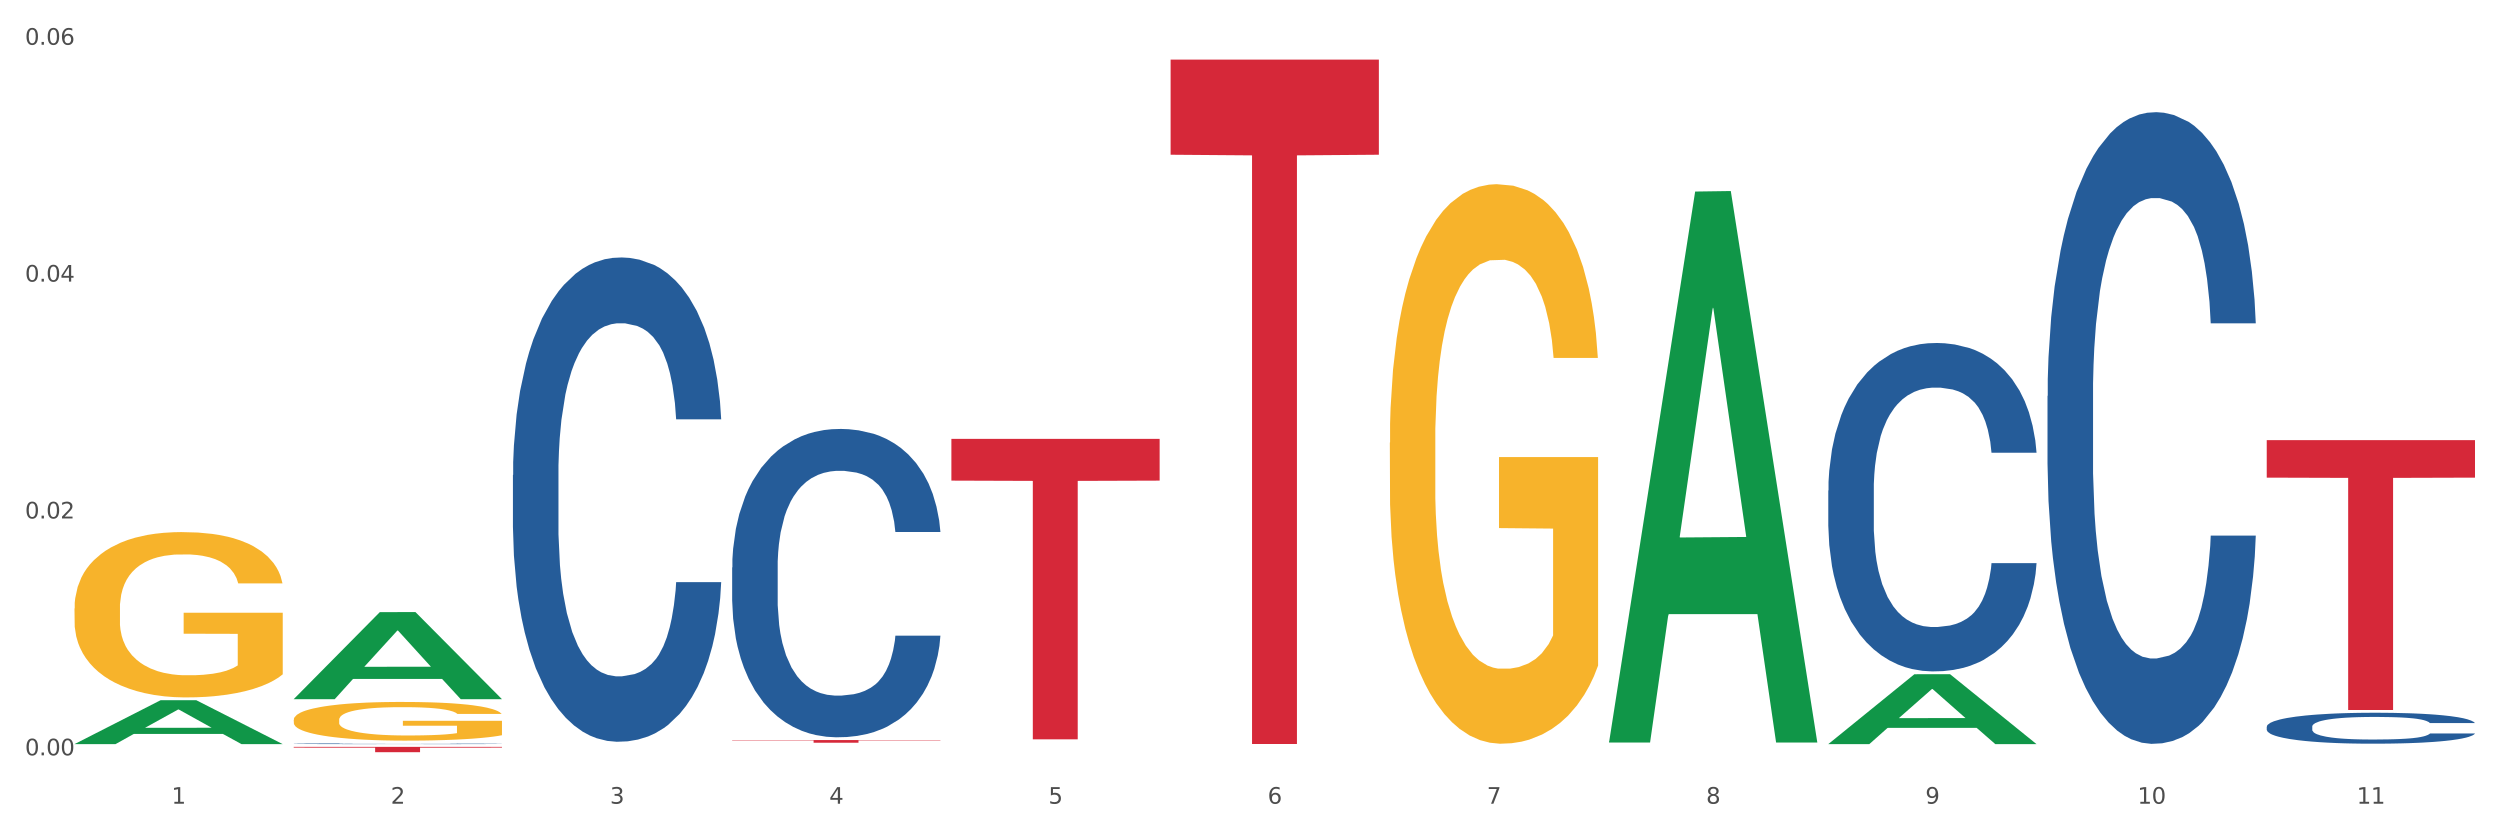
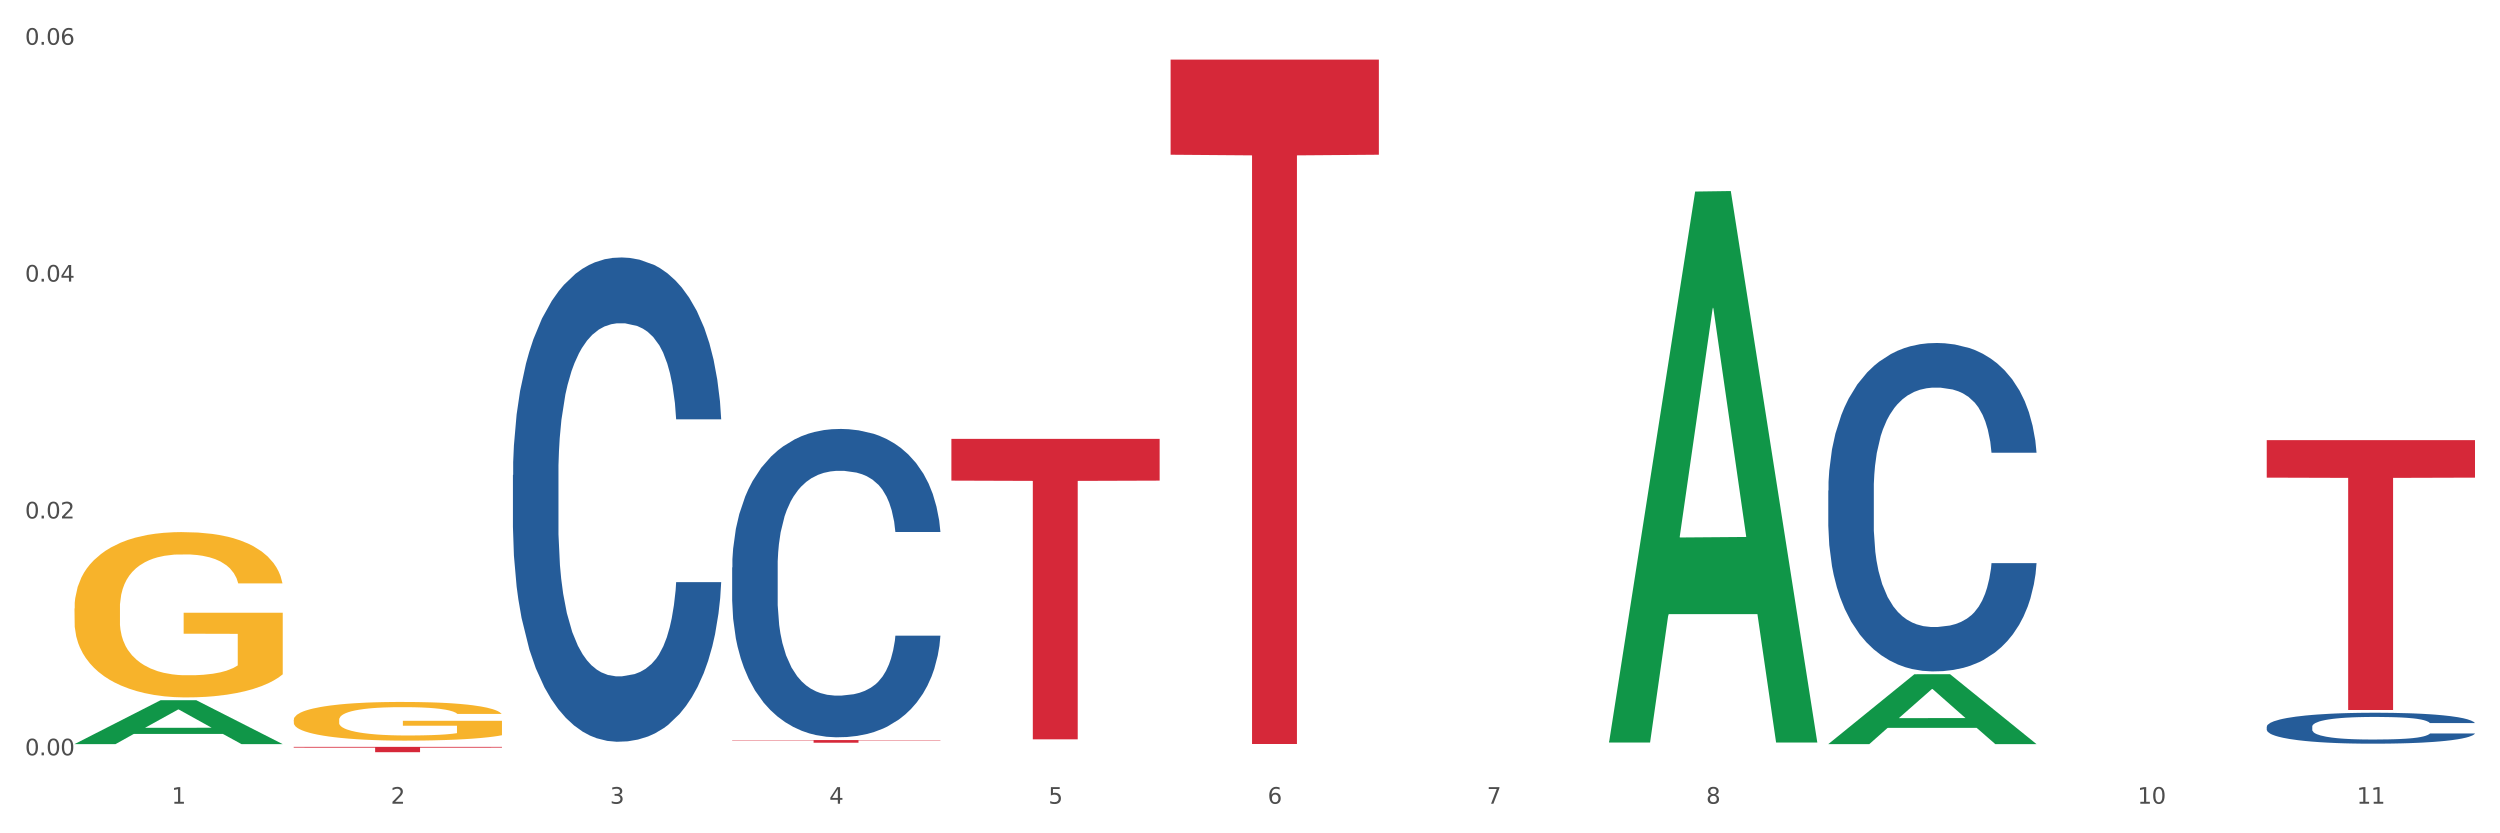
<svg xmlns="http://www.w3.org/2000/svg" xmlns:xlink="http://www.w3.org/1999/xlink" width="1080pt" height="360pt" viewBox="0 0 1080 360" version="1.1">
  <rect x="0" y="0" width="1080" height="360" fill="#333333" stroke="none" />
  <defs>
    <style type="text/css">*{stroke-linejoin: round; stroke-linecap: butt}</style>
  </defs>
  <g id="figure_1">
    <g id="patch_1">
      <path d="M 0 360  L 1080 360  L 1080 0  L 0 0  z " style="fill: #ffffff; stroke: #ffffff; stroke-linejoin: miter" />
    </g>
    <g id="axes_1">
      <g id="matplotlib.axis_1">
        <g id="xtick_1">
          <g id="text_1">
            <g style="fill: #4d4d4d" transform="translate(74.106 347.204) scale(0.096 -0.096)">
              <defs>
                <path id="DejaVuSans-31" d="M 794 531  L 1825 531  L 1825 4091  L 703 3866  L 703 4441  L 1819 4666  L 2450 4666  L 2450 531  L 3481 531  L 3481 0  L 794 0  L 794 531  z " transform="scale(0.016)" />
              </defs>
              <use xlink:href="#DejaVuSans-31" />
            </g>
          </g>
        </g>
        <g id="xtick_2">
          <g id="text_2">
            <g style="fill: #4d4d4d" transform="translate(168.812 347.204) scale(0.096 -0.096)">
              <defs>
                <path id="DejaVuSans-32" d="M 1228 531  L 3431 531  L 3431 0  L 469 0  L 469 531  Q 828 903 1448 1529  Q 2069 2156 2228 2338  Q 2531 2678 2651 2914  Q 2772 3150 2772 3378  Q 2772 3750 2511 3984  Q 2250 4219 1831 4219  Q 1534 4219 1204 4116  Q 875 4013 500 3803  L 500 4441  Q 881 4594 1212 4672  Q 1544 4750 1819 4750  Q 2544 4750 2975 4387  Q 3406 4025 3406 3419  Q 3406 3131 3298 2873  Q 3191 2616 2906 2266  Q 2828 2175 2409 1742  Q 1991 1309 1228 531  z " transform="scale(0.016)" />
              </defs>
              <use xlink:href="#DejaVuSans-32" />
            </g>
          </g>
        </g>
        <g id="xtick_3">
          <g id="text_3">
            <g style="fill: #4d4d4d" transform="translate(263.517 347.204) scale(0.096 -0.096)">
              <defs>
                <path id="DejaVuSans-33" d="M 2597 2516  Q 3050 2419 3304 2112  Q 3559 1806 3559 1356  Q 3559 666 3084 287  Q 2609 -91 1734 -91  Q 1441 -91 1130 -33  Q 819 25 488 141  L 488 750  Q 750 597 1062 519  Q 1375 441 1716 441  Q 2309 441 2620 675  Q 2931 909 2931 1356  Q 2931 1769 2642 2001  Q 2353 2234 1838 2234  L 1294 2234  L 1294 2753  L 1863 2753  Q 2328 2753 2575 2939  Q 2822 3125 2822 3475  Q 2822 3834 2567 4026  Q 2313 4219 1838 4219  Q 1578 4219 1281 4162  Q 984 4106 628 3988  L 628 4550  Q 988 4650 1302 4700  Q 1616 4750 1894 4750  Q 2613 4750 3031 4423  Q 3450 4097 3450 3541  Q 3450 3153 3228 2886  Q 3006 2619 2597 2516  z " transform="scale(0.016)" />
              </defs>
              <use xlink:href="#DejaVuSans-33" />
            </g>
          </g>
        </g>
        <g id="xtick_4">
          <g id="text_4">
            <g style="fill: #4d4d4d" transform="translate(358.223 347.204) scale(0.096 -0.096)">
              <defs>
                <path id="DejaVuSans-34" d="M 2419 4116  L 825 1625  L 2419 1625  L 2419 4116  z M 2253 4666  L 3047 4666  L 3047 1625  L 3713 1625  L 3713 1100  L 3047 1100  L 3047 0  L 2419 0  L 2419 1100  L 313 1100  L 313 1709  L 2253 4666  z " transform="scale(0.016)" />
              </defs>
              <use xlink:href="#DejaVuSans-34" />
            </g>
          </g>
        </g>
        <g id="xtick_5">
          <g id="text_5">
            <g style="fill: #4d4d4d" transform="translate(452.928 347.204) scale(0.096 -0.096)">
              <defs>
                <path id="DejaVuSans-35" d="M 691 4666  L 3169 4666  L 3169 4134  L 1269 4134  L 1269 2991  Q 1406 3038 1543 3061  Q 1681 3084 1819 3084  Q 2600 3084 3056 2656  Q 3513 2228 3513 1497  Q 3513 744 3044 326  Q 2575 -91 1722 -91  Q 1428 -91 1123 -41  Q 819 9 494 109  L 494 744  Q 775 591 1075 516  Q 1375 441 1709 441  Q 2250 441 2565 725  Q 2881 1009 2881 1497  Q 2881 1984 2565 2268  Q 2250 2553 1709 2553  Q 1456 2553 1204 2497  Q 953 2441 691 2322  L 691 4666  z " transform="scale(0.016)" />
              </defs>
              <use xlink:href="#DejaVuSans-35" />
            </g>
          </g>
        </g>
        <g id="xtick_6">
          <g id="text_6">
            <g style="fill: #4d4d4d" transform="translate(547.634 347.204) scale(0.096 -0.096)">
              <defs>
                <path id="DejaVuSans-36" d="M 2113 2584  Q 1688 2584 1439 2293  Q 1191 2003 1191 1497  Q 1191 994 1439 701  Q 1688 409 2113 409  Q 2538 409 2786 701  Q 3034 994 3034 1497  Q 3034 2003 2786 2293  Q 2538 2584 2113 2584  z M 3366 4563  L 3366 3988  Q 3128 4100 2886 4159  Q 2644 4219 2406 4219  Q 1781 4219 1451 3797  Q 1122 3375 1075 2522  Q 1259 2794 1537 2939  Q 1816 3084 2150 3084  Q 2853 3084 3261 2657  Q 3669 2231 3669 1497  Q 3669 778 3244 343  Q 2819 -91 2113 -91  Q 1303 -91 875 529  Q 447 1150 447 2328  Q 447 3434 972 4092  Q 1497 4750 2381 4750  Q 2619 4750 2861 4703  Q 3103 4656 3366 4563  z " transform="scale(0.016)" />
              </defs>
              <use xlink:href="#DejaVuSans-36" />
            </g>
          </g>
        </g>
        <g id="xtick_7">
          <g id="text_7">
            <g style="fill: #4d4d4d" transform="translate(642.339 347.204) scale(0.096 -0.096)">
              <defs>
                <path id="DejaVuSans-37" d="M 525 4666  L 3525 4666  L 3525 4397  L 1831 0  L 1172 0  L 2766 4134  L 525 4134  L 525 4666  z " transform="scale(0.016)" />
              </defs>
              <use xlink:href="#DejaVuSans-37" />
            </g>
          </g>
        </g>
        <g id="xtick_8">
          <g id="text_8">
            <g style="fill: #4d4d4d" transform="translate(737.044 347.204) scale(0.096 -0.096)">
              <defs>
                <path id="DejaVuSans-38" d="M 2034 2216  Q 1584 2216 1326 1975  Q 1069 1734 1069 1313  Q 1069 891 1326 650  Q 1584 409 2034 409  Q 2484 409 2743 651  Q 3003 894 3003 1313  Q 3003 1734 2745 1975  Q 2488 2216 2034 2216  z M 1403 2484  Q 997 2584 770 2862  Q 544 3141 544 3541  Q 544 4100 942 4425  Q 1341 4750 2034 4750  Q 2731 4750 3128 4425  Q 3525 4100 3525 3541  Q 3525 3141 3298 2862  Q 3072 2584 2669 2484  Q 3125 2378 3379 2068  Q 3634 1759 3634 1313  Q 3634 634 3220 271  Q 2806 -91 2034 -91  Q 1263 -91 848 271  Q 434 634 434 1313  Q 434 1759 690 2068  Q 947 2378 1403 2484  z M 1172 3481  Q 1172 3119 1398 2916  Q 1625 2713 2034 2713  Q 2441 2713 2670 2916  Q 2900 3119 2900 3481  Q 2900 3844 2670 4047  Q 2441 4250 2034 4250  Q 1625 4250 1398 4047  Q 1172 3844 1172 3481  z " transform="scale(0.016)" />
              </defs>
              <use xlink:href="#DejaVuSans-38" />
            </g>
          </g>
        </g>
        <g id="xtick_9">
          <g id="text_9">
            <g style="fill: #4d4d4d" transform="translate(831.75 347.204) scale(0.096 -0.096)">
              <defs>
-                 <path id="DejaVuSans-39" d="M 703 97  L 703 672  Q 941 559 1184 500  Q 1428 441 1663 441  Q 2288 441 2617 861  Q 2947 1281 2994 2138  Q 2813 1869 2534 1725  Q 2256 1581 1919 1581  Q 1219 1581 811 2004  Q 403 2428 403 3163  Q 403 3881 828 4315  Q 1253 4750 1959 4750  Q 2769 4750 3195 4129  Q 3622 3509 3622 2328  Q 3622 1225 3098 567  Q 2575 -91 1691 -91  Q 1453 -91 1209 -44  Q 966 3 703 97  z M 1959 2075  Q 2384 2075 2632 2365  Q 2881 2656 2881 3163  Q 2881 3666 2632 3958  Q 2384 4250 1959 4250  Q 1534 4250 1286 3958  Q 1038 3666 1038 3163  Q 1038 2656 1286 2365  Q 1534 2075 1959 2075  z " transform="scale(0.016)" />
-               </defs>
+                 </defs>
              <use xlink:href="#DejaVuSans-39" />
            </g>
          </g>
        </g>
        <g id="xtick_10">
          <g id="text_10">
            <g style="fill: #4d4d4d" transform="translate(923.401 347.204) scale(0.096 -0.096)">
              <defs>
                <path id="DejaVuSans-30" d="M 2034 4250  Q 1547 4250 1301 3770  Q 1056 3291 1056 2328  Q 1056 1369 1301 889  Q 1547 409 2034 409  Q 2525 409 2770 889  Q 3016 1369 3016 2328  Q 3016 3291 2770 3770  Q 2525 4250 2034 4250  z M 2034 4750  Q 2819 4750 3233 4129  Q 3647 3509 3647 2328  Q 3647 1150 3233 529  Q 2819 -91 2034 -91  Q 1250 -91 836 529  Q 422 1150 422 2328  Q 422 3509 836 4129  Q 1250 4750 2034 4750  z " transform="scale(0.016)" />
              </defs>
              <use xlink:href="#DejaVuSans-31" />
              <use xlink:href="#DejaVuSans-30" transform="translate(63.623 0)" />
            </g>
          </g>
        </g>
        <g id="xtick_11">
          <g id="text_11">
            <g style="fill: #4d4d4d" transform="translate(1018.107 347.204) scale(0.096 -0.096)">
              <use xlink:href="#DejaVuSans-31" />
              <use xlink:href="#DejaVuSans-31" transform="translate(63.623 0)" />
            </g>
          </g>
        </g>
        <g id="xtick_12" />
        <g id="xtick_13" />
        <g id="xtick_14" />
        <g id="xtick_15" />
        <g id="xtick_16" />
        <g id="xtick_17" />
        <g id="xtick_18" />
        <g id="xtick_19" />
        <g id="xtick_20" />
        <g id="xtick_21" />
      </g>
      <g id="matplotlib.axis_2">
        <g id="ytick_1">
          <g id="text_12">
            <g style="fill: #4d4d4d" transform="translate(10.8 326.306) scale(0.096 -0.096)">
              <defs>
                <path id="DejaVuSans-2e" d="M 684 794  L 1344 794  L 1344 0  L 684 0  L 684 794  z " transform="scale(0.016)" />
              </defs>
              <use xlink:href="#DejaVuSans-30" />
              <use xlink:href="#DejaVuSans-2e" transform="translate(63.623 0)" />
              <use xlink:href="#DejaVuSans-30" transform="translate(95.41 0)" />
              <use xlink:href="#DejaVuSans-30" transform="translate(159.033 0)" />
            </g>
          </g>
        </g>
        <g id="ytick_2">
          <g id="text_13">
            <g style="fill: #4d4d4d" transform="translate(10.8 223.982) scale(0.096 -0.096)">
              <use xlink:href="#DejaVuSans-30" />
              <use xlink:href="#DejaVuSans-2e" transform="translate(63.623 0)" />
              <use xlink:href="#DejaVuSans-30" transform="translate(95.41 0)" />
              <use xlink:href="#DejaVuSans-32" transform="translate(159.033 0)" />
            </g>
          </g>
        </g>
        <g id="ytick_3">
          <g id="text_14">
            <g style="fill: #4d4d4d" transform="translate(10.8 121.659) scale(0.096 -0.096)">
              <use xlink:href="#DejaVuSans-30" />
              <use xlink:href="#DejaVuSans-2e" transform="translate(63.623 0)" />
              <use xlink:href="#DejaVuSans-30" transform="translate(95.41 0)" />
              <use xlink:href="#DejaVuSans-34" transform="translate(159.033 0)" />
            </g>
          </g>
        </g>
        <g id="ytick_4">
          <g id="text_15">
            <g style="fill: #4d4d4d" transform="translate(10.8 19.335) scale(0.096 -0.096)">
              <use xlink:href="#DejaVuSans-30" />
              <use xlink:href="#DejaVuSans-2e" transform="translate(63.623 0)" />
              <use xlink:href="#DejaVuSans-30" transform="translate(95.41 0)" />
              <use xlink:href="#DejaVuSans-36" transform="translate(159.033 0)" />
            </g>
          </g>
        </g>
        <g id="ytick_5" />
        <g id="ytick_6" />
        <g id="ytick_7" />
      </g>
      <g id="PolyCollection_1">
        <path d="M 32.175 321.435  L 32.268 321.418  L 69.369 302.494  L 84.766 302.476  L 122.145 321.471  L 104.337 321.471  L 96.267 317.048  L 57.96 317.048  L 57.682 317.119  L 49.891 321.471  L 32.175 321.471  L 32.175 321.435  L 62.783 314.408  L 91.444 314.391  L 77.253 306.525  L 77.067 306.489  L 76.882 306.543  L 62.691 314.391  L 62.783 314.408  L 32.175 321.435  z " clip-path="url(#p9a6cc283f1)" style="fill: #109648" />
        <path d="M 126.88 310.965  L 126.987 310.95  L 126.987 310.4  L 127.199 309.927  L 128.261 308.782  L 129.855 307.835  L 131.023 307.331  L 132.192 306.919  L 133.572 306.507  L 135.272 306.079  L 138.352 305.453  L 140.264 305.133  L 142.601 304.797  L 146.85 304.308  L 149.931 304.033  L 153.117 303.804  L 158.322 303.529  L 161.721 303.407  L 165.333 303.316  L 169.688 303.255  L 172.981 303.239  L 180.204 303.285  L 186.365 303.423  L 189.339 303.529  L 193.163 303.713  L 195.181 303.835  L 198.474 304.079  L 201.873 304.4  L 204.21 304.674  L 207.716 305.194  L 210.371 305.713  L 212.814 306.354  L 214.089 306.797  L 215.045 307.209  L 215.895 307.682  L 216.744 308.43  L 197.624 308.43  L 196.881 307.896  L 195.712 307.392  L 194.013 306.904  L 192.526 306.598  L 189.976 306.217  L 187.64 305.972  L 185.196 305.789  L 182.222 305.636  L 179.885 305.56  L 176.592 305.499  L 170.113 305.514  L 165.758 305.636  L 162.784 305.789  L 160.872 305.926  L 159.172 306.079  L 157.26 306.293  L 155.029 306.614  L 153.436 306.904  L 151.843 307.27  L 150.568 307.636  L 149.4 308.064  L 148.444 308.522  L 147.7 308.995  L 147.063 309.575  L 146.532 310.537  L 146.532 312.629  L 146.744 313.102  L 147.275 313.728  L 147.912 314.202  L 148.975 314.767  L 149.931 315.148  L 151.736 315.698  L 153.755 316.156  L 155.348 316.446  L 156.941 316.69  L 159.703 317.026  L 162.784 317.301  L 165.439 317.469  L 169.051 317.622  L 171.494 317.683  L 173.618 317.713  L 178.823 317.713  L 182.541 317.667  L 186.684 317.561  L 189.87 317.423  L 192.526 317.255  L 195.5 316.98  L 197.412 316.721  L 197.412 313.53  L 174.043 313.515  L 174.043 311.392  L 216.851 311.392  L 216.851 317.622  L 215.045 317.942  L 213.027 318.232  L 210.902 318.492  L 207.716 318.813  L 203.892 319.118  L 200.492 319.332  L 196.881 319.515  L 192.632 319.683  L 187.108 319.836  L 183.709 319.897  L 179.46 319.942  L 174.468 319.958  L 170.113 319.927  L 165.864 319.851  L 161.403 319.713  L 157.048 319.515  L 153.755 319.316  L 150.462 319.072  L 146.956 318.752  L 144.195 318.446  L 142.07 318.171  L 139.733 317.82  L 137.184 317.362  L 135.272 316.95  L 133.572 316.522  L 131.767 315.973  L 130.492 315.499  L 129.217 314.904  L 128.474 314.461  L 127.624 313.774  L 126.987 312.812  L 126.88 310.965  z " clip-path="url(#p9a6cc283f1)" style="fill: #f7b32b" />
-         <path d="M 600.408 191.264  L 600.514 191.044  L 600.514 183.096  L 600.727 176.253  L 601.789 159.695  L 603.382 146.008  L 604.551 138.723  L 605.719 132.763  L 607.1 126.802  L 608.799 120.621  L 611.88 111.569  L 613.792 106.933  L 616.129 102.077  L 620.378 95.012  L 623.458 91.039  L 626.645 87.727  L 631.85 83.753  L 635.249 81.987  L 638.86 80.663  L 643.215 79.78  L 646.508 79.559  L 653.731 80.221  L 659.892 82.208  L 662.867 83.753  L 666.691 86.403  L 668.709 88.169  L 672.002 91.701  L 675.401 96.337  L 677.738 100.311  L 681.243 107.816  L 683.899 115.322  L 686.342 124.594  L 687.616 130.996  L 688.572 136.957  L 689.422 143.801  L 690.272 154.618  L 671.152 154.618  L 670.408 146.891  L 669.24 139.606  L 667.54 132.542  L 666.053 128.127  L 663.504 122.607  L 661.167 119.075  L 658.724 116.426  L 655.75 114.219  L 653.413 113.115  L 650.12 112.232  L 643.64 112.452  L 639.285 114.219  L 636.311 116.426  L 634.399 118.413  L 632.699 120.621  L 630.787 123.711  L 628.557 128.347  L 626.963 132.542  L 625.37 137.84  L 624.095 143.138  L 622.927 149.32  L 621.971 155.942  L 621.227 162.786  L 620.59 171.175  L 620.059 185.083  L 620.059 215.327  L 620.271 222.171  L 620.803 231.222  L 621.44 238.066  L 622.502 246.234  L 623.458 251.753  L 625.264 259.701  L 627.282 266.323  L 628.875 270.518  L 630.469 274.05  L 633.231 278.907  L 636.311 282.881  L 638.967 285.309  L 642.578 287.517  L 645.021 288.4  L 647.146 288.841  L 652.351 288.841  L 656.068 288.179  L 660.211 286.634  L 663.398 284.647  L 666.053 282.218  L 669.027 278.245  L 670.939 274.492  L 670.939 228.352  L 647.571 228.132  L 647.571 197.446  L 690.378 197.446  L 690.378 287.517  L 688.572 292.153  L 686.554 296.347  L 684.43 300.1  L 681.243 304.736  L 677.419 309.151  L 674.02 312.242  L 670.408 314.891  L 666.159 317.319  L 660.636 319.527  L 657.237 320.41  L 652.988 321.072  L 647.995 321.293  L 643.64 320.852  L 639.391 319.748  L 634.93 317.761  L 630.575 314.891  L 627.282 312.021  L 623.989 308.489  L 620.484 303.853  L 617.722 299.438  L 615.598 295.464  L 613.261 290.386  L 610.711 283.764  L 608.799 277.803  L 607.1 271.622  L 605.294 263.674  L 604.019 256.831  L 602.745 248.221  L 602.001 241.819  L 601.151 231.885  L 600.514 217.977  L 600.408 191.264  z " clip-path="url(#p9a6cc283f1)" style="fill: #f7b32b" />
        <path d="M 126.88 322.659  L 216.851 322.659  L 216.851 322.977  L 181.46 322.979  L 181.46 324.95  L 162.058 324.95  L 162.058 322.979  L 126.88 322.977  L 126.88 322.661  L 126.88 322.659  z " clip-path="url(#p9a6cc283f1)" style="fill: #d62839" />
        <path d="M 316.291 319.705  L 406.262 319.705  L 406.262 319.865  L 370.871 319.866  L 370.871 320.86  L 351.469 320.86  L 351.469 319.866  L 316.291 319.865  L 316.291 319.706  L 316.291 319.705  z " clip-path="url(#p9a6cc283f1)" style="fill: #d62839" />
        <path d="M 410.997 189.59  L 500.967 189.59  L 500.967 207.628  L 465.576 207.75  L 465.576 319.394  L 446.175 319.394  L 446.175 207.75  L 410.997 207.628  L 410.997 189.711  L 410.997 189.59  z " clip-path="url(#p9a6cc283f1)" style="fill: #d62839" />
        <path d="M 505.702 25.759  L 595.673 25.759  L 595.673 66.843  L 560.281 67.121  L 560.281 321.398  L 540.88 321.398  L 540.88 67.121  L 505.702 66.843  L 505.702 26.037  L 505.702 25.759  z " clip-path="url(#p9a6cc283f1)" style="fill: #d62839" />
        <path d="M 979.23 313.914  L 979.336 313.902  L 979.336 313.56  L 979.655 313.096  L 980.825 312.241  L 982.314 311.594  L 984.866 310.837  L 986.249 310.52  L 988.057 310.166  L 991.779 309.592  L 996.033 309.103  L 999.01 308.834  L 1001.244 308.664  L 1006.242 308.358  L 1009.114 308.224  L 1012.091 308.114  L 1014.644 308.041  L 1018.898 307.955  L 1022.301 307.919  L 1026.236 307.906  L 1029.532 307.919  L 1033.893 307.967  L 1040.273 308.114  L 1042.719 308.199  L 1046.016 308.346  L 1049.419 308.541  L 1052.184 308.737  L 1055.375 309.018  L 1058.672 309.384  L 1061.862 309.848  L 1064.095 310.275  L 1065.903 310.727  L 1067.498 311.277  L 1068.668 311.875  L 1069.2 312.376  L 1049.738 312.376  L 1049.207 311.924  L 1048.143 311.436  L 1047.08 311.106  L 1045.91 310.837  L 1044.102 310.532  L 1042.507 310.336  L 1039.848 310.104  L 1037.402 309.958  L 1035.381 309.872  L 1032.935 309.799  L 1027.724 309.726  L 1024.002 309.726  L 1021.663 309.75  L 1018.791 309.811  L 1016.345 309.897  L 1013.474 310.043  L 1011.24 310.202  L 1009.007 310.41  L 1007.731 310.556  L 1005.817 310.825  L 1004.541 311.045  L 1002.839 311.423  L 1001.882 311.692  L 1000.18 312.388  L 999.436 312.901  L 999.117 313.255  L 998.904 313.646  L 998.904 315.551  L 999.542 316.406  L 1000.074 316.772  L 1000.925 317.187  L 1002.52 317.724  L 1004.86 318.249  L 1007.306 318.628  L 1009.326 318.86  L 1011.24 319.031  L 1013.155 319.165  L 1015.494 319.287  L 1017.409 319.361  L 1020.28 319.434  L 1023.683 319.471  L 1026.342 319.471  L 1031.766 319.41  L 1034.212 319.348  L 1036.551 319.263  L 1039.104 319.129  L 1041.124 318.982  L 1042.294 318.872  L 1044.208 318.64  L 1045.697 318.396  L 1046.973 318.115  L 1047.824 317.871  L 1048.781 317.505  L 1049.526 317.089  L 1049.738 316.87  L 1069.2 316.87  L 1068.775 317.309  L 1068.03 317.737  L 1066.541 318.311  L 1065.371 318.64  L 1063.564 319.043  L 1061.649 319.385  L 1058.991 319.764  L 1056.545 320.045  L 1053.992 320.289  L 1051.227 320.509  L 1046.229 320.814  L 1044.421 320.899  L 1040.592 321.046  L 1037.615 321.131  L 1033.254 321.217  L 1028.788 321.266  L 1024.109 321.278  L 1019.961 321.253  L 1015.388 321.18  L 1012.517 321.107  L 1009.326 320.997  L 1005.604 320.826  L 1002.095 320.618  L 998.798 320.374  L 995.714 320.093  L 992.842 319.776  L 989.12 319.251  L 986.355 318.738  L 984.334 318.262  L 982.952 317.859  L 981.569 317.346  L 980.825 316.992  L 979.655 316.137  L 979.23 315.343  L 979.23 313.914  z " clip-path="url(#p9a6cc283f1)" style="fill: #255c99" />
        <path d="M 32.175 262.867  L 32.281 262.802  L 32.281 260.454  L 32.494 258.432  L 33.556 253.539  L 35.149 249.495  L 36.318 247.342  L 37.486 245.581  L 38.867 243.82  L 40.567 241.993  L 43.647 239.319  L 45.559 237.949  L 47.896 236.514  L 52.145 234.426  L 55.225 233.252  L 58.412 232.274  L 63.617 231.1  L 67.016 230.578  L 70.627 230.186  L 74.983 229.925  L 78.275 229.86  L 85.499 230.056  L 91.659 230.643  L 94.634 231.1  L 98.458 231.882  L 100.476 232.404  L 103.769 233.448  L 107.168 234.818  L 109.505 235.992  L 113.01 238.21  L 115.666 240.428  L 118.109 243.168  L 119.383 245.059  L 120.339 246.82  L 121.189 248.843  L 122.039 252.039  L 102.919 252.039  L 102.175 249.756  L 101.007 247.603  L 99.307 245.516  L 97.82 244.211  L 95.271 242.58  L 92.934 241.537  L 90.491 240.754  L 87.517 240.102  L 85.18 239.775  L 81.887 239.515  L 75.407 239.58  L 71.052 240.102  L 68.078 240.754  L 66.166 241.341  L 64.467 241.993  L 62.555 242.907  L 60.324 244.276  L 58.731 245.516  L 57.137 247.081  L 55.863 248.647  L 54.694 250.473  L 53.738 252.43  L 52.995 254.453  L 52.357 256.931  L 51.826 261.041  L 51.826 269.978  L 52.039 272  L 52.57 274.674  L 53.207 276.697  L 54.269 279.11  L 55.225 280.741  L 57.031 283.089  L 59.049 285.046  L 60.643 286.286  L 62.236 287.329  L 64.998 288.764  L 68.078 289.939  L 70.734 290.656  L 74.345 291.308  L 76.788 291.569  L 78.913 291.7  L 84.118 291.7  L 87.835 291.504  L 91.978 291.048  L 95.165 290.46  L 97.82 289.743  L 100.795 288.569  L 102.707 287.46  L 102.707 273.826  L 79.338 273.761  L 79.338 264.694  L 122.145 264.694  L 122.145 291.308  L 120.339 292.678  L 118.321 293.918  L 116.197 295.027  L 113.01 296.397  L 109.186 297.701  L 105.787 298.614  L 102.175 299.397  L 97.927 300.115  L 92.403 300.767  L 89.004 301.028  L 84.755 301.224  L 79.763 301.289  L 75.407 301.158  L 71.159 300.832  L 66.697 300.245  L 62.342 299.397  L 59.049 298.549  L 55.756 297.505  L 52.251 296.136  L 49.489 294.831  L 47.365 293.657  L 45.028 292.156  L 42.479 290.2  L 40.567 288.438  L 38.867 286.612  L 37.061 284.263  L 35.787 282.241  L 34.512 279.697  L 33.768 277.805  L 32.919 274.87  L 32.281 270.76  L 32.175 262.867  z " clip-path="url(#p9a6cc283f1)" style="fill: #f7b32b" />
        <path d="M 789.819 211.921  L 789.925 211.791  L 789.925 208.163  L 790.244 203.239  L 791.414 194.169  L 792.903 187.301  L 795.455 179.267  L 796.838 175.898  L 798.646 172.141  L 802.368 166.05  L 806.622 160.867  L 809.6 158.017  L 811.833 156.203  L 816.831 152.963  L 819.703 151.538  L 822.68 150.372  L 825.233 149.594  L 829.487 148.687  L 832.89 148.298  L 836.825 148.169  L 840.121 148.298  L 844.482 148.817  L 850.862 150.372  L 853.308 151.279  L 856.605 152.834  L 860.008 154.907  L 862.773 156.98  L 865.964 159.96  L 869.261 163.848  L 872.451 168.772  L 874.684 173.307  L 876.492 178.101  L 878.087 183.932  L 879.257 190.281  L 879.789 195.594  L 860.327 195.594  L 859.796 190.8  L 858.732 185.617  L 857.669 182.118  L 856.499 179.267  L 854.691 176.028  L 853.096 173.955  L 850.437 171.493  L 847.991 169.938  L 845.97 169.031  L 843.524 168.253  L 838.313 167.476  L 834.591 167.476  L 832.252 167.735  L 829.38 168.383  L 826.934 169.29  L 824.063 170.845  L 821.83 172.529  L 819.596 174.732  L 818.32 176.287  L 816.406 179.138  L 815.13 181.47  L 813.428 185.487  L 812.471 188.338  L 810.769 195.723  L 810.025 201.166  L 809.706 204.923  L 809.493 209.07  L 809.493 229.284  L 810.131 238.354  L 810.663 242.242  L 811.514 246.647  L 813.109 252.348  L 815.449 257.92  L 817.895 261.937  L 819.915 264.399  L 821.83 266.213  L 823.744 267.639  L 826.083 268.934  L 827.998 269.712  L 830.869 270.489  L 834.272 270.878  L 836.931 270.878  L 842.355 270.23  L 844.801 269.582  L 847.14 268.675  L 849.693 267.25  L 851.713 265.695  L 852.883 264.529  L 854.797 262.067  L 856.286 259.475  L 857.562 256.495  L 858.413 253.903  L 859.37 250.016  L 860.115 245.61  L 860.327 243.278  L 879.789 243.278  L 879.364 247.943  L 878.619 252.478  L 877.13 258.568  L 875.961 262.067  L 874.153 266.343  L 872.238 269.971  L 869.58 273.988  L 867.134 276.968  L 864.581 279.56  L 861.816 281.892  L 856.818 285.131  L 855.01 286.038  L 851.181 287.593  L 848.204 288.5  L 843.843 289.407  L 839.377 289.926  L 834.698 290.055  L 830.55 289.796  L 825.977 289.019  L 823.106 288.241  L 819.915 287.075  L 816.193 285.261  L 812.684 283.058  L 809.387 280.467  L 806.303 277.486  L 803.431 274.117  L 799.709 268.546  L 796.944 263.103  L 794.924 258.05  L 793.541 253.774  L 792.158 248.332  L 791.414 244.574  L 790.244 235.504  L 789.819 227.081  L 789.819 211.921  z " clip-path="url(#p9a6cc283f1)" style="fill: #255c99" />
        <path d="M 316.291 245.156  L 316.398 245.034  L 316.398 241.628  L 316.717 237.005  L 317.887 228.489  L 319.376 222.041  L 321.928 214.498  L 323.31 211.334  L 325.118 207.806  L 328.84 202.088  L 333.094 197.222  L 336.072 194.545  L 338.305 192.842  L 343.304 189.801  L 346.175 188.462  L 349.153 187.367  L 351.705 186.637  L 355.959 185.786  L 359.362 185.421  L 363.297 185.299  L 366.594 185.421  L 370.954 185.908  L 377.335 187.367  L 379.781 188.219  L 383.078 189.679  L 386.481 191.626  L 389.246 193.572  L 392.436 196.37  L 395.733 200.02  L 398.924 204.643  L 401.157 208.901  L 402.965 213.403  L 404.56 218.877  L 405.73 224.839  L 406.262 229.827  L 386.8 229.827  L 386.268 225.325  L 385.205 220.459  L 384.141 217.174  L 382.971 214.498  L 381.164 211.456  L 379.568 209.51  L 376.91 207.198  L 374.464 205.738  L 372.443 204.886  L 369.997 204.157  L 364.786 203.427  L 361.064 203.427  L 358.724 203.67  L 355.853 204.278  L 353.407 205.13  L 350.535 206.59  L 348.302 208.171  L 346.069 210.24  L 344.793 211.699  L 342.878 214.376  L 341.602 216.566  L 339.901 220.337  L 338.944 223.014  L 337.242 229.949  L 336.498 235.058  L 336.178 238.586  L 335.966 242.48  L 335.966 261.459  L 336.604 269.975  L 337.136 273.625  L 337.986 277.761  L 339.582 283.114  L 341.921 288.345  L 344.367 292.117  L 346.388 294.428  L 348.302 296.132  L 350.216 297.47  L 352.556 298.687  L 354.47 299.416  L 357.342 300.146  L 360.745 300.511  L 363.403 300.511  L 368.827 299.903  L 371.273 299.295  L 373.613 298.443  L 376.165 297.105  L 378.186 295.645  L 379.356 294.55  L 381.27 292.239  L 382.759 289.805  L 384.035 287.007  L 384.886 284.574  L 385.843 280.924  L 386.587 276.788  L 386.8 274.598  L 406.262 274.598  L 405.836 278.978  L 405.092 283.236  L 403.603 288.954  L 402.433 292.239  L 400.625 296.253  L 398.711 299.66  L 396.052 303.431  L 393.606 306.229  L 391.054 308.663  L 388.289 310.853  L 383.291 313.894  L 381.483 314.746  L 377.654 316.206  L 374.676 317.057  L 370.316 317.909  L 365.849 318.395  L 361.17 318.517  L 357.023 318.274  L 352.45 317.544  L 349.578 316.814  L 346.388 315.719  L 342.666 314.016  L 339.156 311.947  L 335.859 309.514  L 332.775 306.716  L 329.904 303.553  L 326.182 298.322  L 323.417 293.212  L 321.396 288.467  L 320.014 284.452  L 318.631 279.343  L 317.887 275.814  L 316.717 267.298  L 316.291 259.39  L 316.291 245.156  z " clip-path="url(#p9a6cc283f1)" style="fill: #255c99" />
-         <path d="M 221.586 205.229  L 221.692 205.037  L 221.692 199.687  L 222.011 192.426  L 223.181 179.051  L 224.67 168.924  L 227.222 157.077  L 228.605 152.109  L 230.413 146.568  L 234.135 137.587  L 238.389 129.944  L 241.367 125.74  L 243.6 123.065  L 248.598 118.288  L 251.47 116.187  L 254.447 114.467  L 257 113.32  L 261.254 111.983  L 264.657 111.41  L 268.592 111.219  L 271.888 111.41  L 276.249 112.174  L 282.63 114.467  L 285.076 115.804  L 288.372 118.097  L 291.775 121.155  L 294.541 124.212  L 297.731 128.607  L 301.028 134.339  L 304.218 141.6  L 306.451 148.288  L 308.259 155.357  L 309.855 163.956  L 311.024 173.319  L 311.556 181.153  L 292.095 181.153  L 291.563 174.083  L 290.499 166.44  L 289.436 161.281  L 288.266 157.077  L 286.458 152.3  L 284.863 149.243  L 282.204 145.612  L 279.758 143.32  L 277.738 141.982  L 275.292 140.836  L 270.081 139.689  L 266.358 139.689  L 264.019 140.071  L 261.147 141.027  L 258.701 142.364  L 255.83 144.657  L 253.597 147.141  L 251.363 150.389  L 250.087 152.682  L 248.173 156.886  L 246.897 160.325  L 245.195 166.249  L 244.238 170.452  L 242.536 181.344  L 241.792 189.369  L 241.473 194.91  L 241.26 201.025  L 241.26 230.833  L 241.898 244.208  L 242.43 249.941  L 243.281 256.437  L 244.876 264.845  L 247.216 273.061  L 249.662 278.984  L 251.682 282.615  L 253.597 285.29  L 255.511 287.392  L 257.851 289.302  L 259.765 290.449  L 262.636 291.595  L 266.039 292.169  L 268.698 292.169  L 274.122 291.213  L 276.568 290.258  L 278.907 288.92  L 281.46 286.818  L 283.48 284.525  L 284.65 282.806  L 286.564 279.175  L 288.053 275.354  L 289.329 270.959  L 290.18 267.137  L 291.137 261.405  L 291.882 254.909  L 292.095 251.469  L 311.556 251.469  L 311.131 258.348  L 310.386 265.036  L 308.897 274.016  L 307.728 279.175  L 305.92 285.481  L 304.005 290.831  L 301.347 296.754  L 298.901 301.149  L 296.348 304.971  L 293.583 308.41  L 288.585 313.187  L 286.777 314.525  L 282.949 316.817  L 279.971 318.155  L 275.611 319.493  L 271.144 320.257  L 266.465 320.448  L 262.317 320.066  L 257.744 318.919  L 254.873 317.773  L 251.682 316.053  L 247.96 313.378  L 244.451 310.13  L 241.154 306.308  L 238.07 301.913  L 235.198 296.945  L 231.476 288.729  L 228.711 280.704  L 226.691 273.252  L 225.308 266.946  L 223.926 258.921  L 223.181 253.38  L 222.011 240.005  L 221.586 227.585  L 221.586 205.229  z " clip-path="url(#p9a6cc283f1)" style="fill: #255c99" />
-         <path d="M 126.88 321.292  L 126.987 321.291  L 126.987 321.283  L 127.306 321.272  L 128.476 321.251  L 129.965 321.235  L 132.517 321.217  L 133.899 321.209  L 135.707 321.2  L 139.43 321.186  L 143.683 321.174  L 146.661 321.168  L 148.894 321.164  L 153.893 321.156  L 156.764 321.153  L 159.742 321.15  L 162.294 321.149  L 166.548 321.146  L 169.951 321.146  L 173.886 321.145  L 177.183 321.146  L 181.543 321.147  L 187.924 321.15  L 190.37 321.152  L 193.667 321.156  L 197.07 321.161  L 199.835 321.166  L 203.025 321.172  L 206.322 321.181  L 209.513 321.193  L 211.746 321.203  L 213.554 321.214  L 215.149 321.227  L 216.319 321.242  L 216.851 321.254  L 197.389 321.254  L 196.857 321.243  L 195.794 321.231  L 194.73 321.223  L 193.561 321.217  L 191.753 321.209  L 190.157 321.204  L 187.499 321.199  L 185.053 321.195  L 183.032 321.193  L 180.586 321.191  L 175.375 321.19  L 171.653 321.19  L 169.313 321.19  L 166.442 321.192  L 163.996 321.194  L 161.124 321.197  L 158.891 321.201  L 156.658 321.206  L 155.382 321.21  L 153.467 321.216  L 152.191 321.222  L 150.49 321.231  L 149.533 321.238  L 147.831 321.254  L 147.087 321.267  L 146.768 321.276  L 146.555 321.285  L 146.555 321.332  L 147.193 321.352  L 147.725 321.361  L 148.575 321.371  L 150.171 321.385  L 152.51 321.397  L 154.956 321.407  L 156.977 321.412  L 158.891 321.416  L 160.805 321.42  L 163.145 321.423  L 165.059 321.424  L 167.931 321.426  L 171.334 321.427  L 173.993 321.427  L 179.416 321.426  L 181.862 321.424  L 184.202 321.422  L 186.754 321.419  L 188.775 321.415  L 189.945 321.413  L 191.859 321.407  L 193.348 321.401  L 194.624 321.394  L 195.475 321.388  L 196.432 321.379  L 197.176 321.369  L 197.389 321.364  L 216.851 321.364  L 216.425 321.374  L 215.681 321.385  L 214.192 321.399  L 213.022 321.407  L 211.214 321.417  L 209.3 321.425  L 206.641 321.434  L 204.195 321.441  L 201.643 321.447  L 198.878 321.452  L 193.88 321.46  L 192.072 321.462  L 188.243 321.466  L 185.265 321.468  L 180.905 321.47  L 176.439 321.471  L 171.759 321.471  L 167.612 321.471  L 163.039 321.469  L 160.167 321.467  L 156.977 321.464  L 153.255 321.46  L 149.745 321.455  L 146.448 321.449  L 143.364 321.442  L 140.493 321.435  L 136.771 321.422  L 134.006 321.409  L 131.985 321.398  L 130.603 321.388  L 129.22 321.375  L 128.476 321.367  L 127.306 321.346  L 126.88 321.327  L 126.88 321.292  z " clip-path="url(#p9a6cc283f1)" style="fill: #255c99" />
+         <path d="M 221.586 205.229  L 221.692 205.037  L 221.692 199.687  L 222.011 192.426  L 223.181 179.051  L 224.67 168.924  L 227.222 157.077  L 228.605 152.109  L 230.413 146.568  L 234.135 137.587  L 238.389 129.944  L 241.367 125.74  L 243.6 123.065  L 248.598 118.288  L 251.47 116.187  L 254.447 114.467  L 257 113.32  L 261.254 111.983  L 264.657 111.41  L 268.592 111.219  L 271.888 111.41  L 276.249 112.174  L 282.63 114.467  L 285.076 115.804  L 288.372 118.097  L 291.775 121.155  L 294.541 124.212  L 297.731 128.607  L 301.028 134.339  L 304.218 141.6  L 306.451 148.288  L 308.259 155.357  L 309.855 163.956  L 311.024 173.319  L 311.556 181.153  L 292.095 181.153  L 291.563 174.083  L 290.499 166.44  L 289.436 161.281  L 288.266 157.077  L 286.458 152.3  L 284.863 149.243  L 282.204 145.612  L 279.758 143.32  L 277.738 141.982  L 275.292 140.836  L 270.081 139.689  L 266.358 139.689  L 264.019 140.071  L 261.147 141.027  L 258.701 142.364  L 255.83 144.657  L 253.597 147.141  L 251.363 150.389  L 250.087 152.682  L 248.173 156.886  L 246.897 160.325  L 245.195 166.249  L 244.238 170.452  L 242.536 181.344  L 241.792 189.369  L 241.473 194.91  L 241.26 201.025  L 241.26 230.833  L 241.898 244.208  L 242.43 249.941  L 243.281 256.437  L 244.876 264.845  L 247.216 273.061  L 249.662 278.984  L 251.682 282.615  L 253.597 285.29  L 255.511 287.392  L 257.851 289.302  L 259.765 290.449  L 262.636 291.595  L 266.039 292.169  L 268.698 292.169  L 274.122 291.213  L 276.568 290.258  L 278.907 288.92  L 281.46 286.818  L 283.48 284.525  L 284.65 282.806  L 286.564 279.175  L 288.053 275.354  L 289.329 270.959  L 290.18 267.137  L 291.137 261.405  L 291.882 254.909  L 292.095 251.469  L 311.556 251.469  L 311.131 258.348  L 310.386 265.036  L 308.897 274.016  L 307.728 279.175  L 305.92 285.481  L 304.005 290.831  L 301.347 296.754  L 298.901 301.149  L 296.348 304.971  L 293.583 308.41  L 288.585 313.187  L 286.777 314.525  L 282.949 316.817  L 279.971 318.155  L 275.611 319.493  L 271.144 320.257  L 266.465 320.448  L 262.317 320.066  L 257.744 318.919  L 254.873 317.773  L 251.682 316.053  L 247.96 313.378  L 244.451 310.13  L 241.154 306.308  L 238.07 301.913  L 235.198 296.945  L 231.476 288.729  L 228.711 280.704  L 225.308 266.946  L 223.926 258.921  L 223.181 253.38  L 222.011 240.005  L 221.586 227.585  L 221.586 205.229  z " clip-path="url(#p9a6cc283f1)" style="fill: #255c99" />
        <path d="M 979.23 190.137  L 1069.2 190.137  L 1069.2 206.338  L 1033.809 206.448  L 1033.809 306.719  L 1014.408 306.719  L 1014.408 206.448  L 979.23 206.338  L 979.23 190.247  L 979.23 190.137  z " clip-path="url(#p9a6cc283f1)" style="fill: #d62839" />
-         <path d="M 884.524 171.07  L 884.631 170.821  L 884.631 163.843  L 884.95 154.373  L 886.12 136.927  L 887.608 123.719  L 890.161 108.267  L 891.543 101.787  L 893.351 94.56  L 897.073 82.847  L 901.327 72.878  L 904.305 67.395  L 906.538 63.906  L 911.537 57.675  L 914.408 54.934  L 917.386 52.691  L 919.938 51.196  L 924.192 49.451  L 927.595 48.704  L 931.53 48.454  L 934.827 48.704  L 939.187 49.7  L 945.568 52.691  L 948.014 54.436  L 951.311 57.426  L 954.714 61.414  L 957.479 65.401  L 960.669 71.133  L 963.966 78.61  L 967.157 88.08  L 969.39 96.803  L 971.198 106.024  L 972.793 117.239  L 973.963 129.451  L 974.495 139.669  L 955.033 139.669  L 954.501 130.448  L 953.438 120.479  L 952.374 113.75  L 951.204 108.267  L 949.396 102.037  L 947.801 98.049  L 945.143 93.314  L 942.697 90.323  L 940.676 88.579  L 938.23 87.083  L 933.019 85.588  L 929.297 85.588  L 926.957 86.086  L 924.086 87.333  L 921.64 89.077  L 918.768 92.068  L 916.535 95.308  L 914.302 99.544  L 913.026 102.535  L 911.111 108.018  L 909.835 112.504  L 908.134 120.23  L 907.176 125.712  L 905.475 139.918  L 904.73 150.385  L 904.411 157.613  L 904.199 165.588  L 904.199 204.466  L 904.837 221.911  L 905.368 229.388  L 906.219 237.861  L 907.814 248.827  L 910.154 259.543  L 912.6 267.269  L 914.621 272.004  L 916.535 275.494  L 918.449 278.235  L 920.789 280.727  L 922.703 282.222  L 925.575 283.718  L 928.978 284.465  L 931.636 284.465  L 937.06 283.219  L 939.506 281.973  L 941.846 280.229  L 944.398 277.487  L 946.419 274.497  L 947.589 272.254  L 949.503 267.518  L 950.992 262.534  L 952.268 256.802  L 953.119 251.818  L 954.076 244.341  L 954.82 235.868  L 955.033 231.382  L 974.495 231.382  L 974.069 240.354  L 973.325 249.076  L 971.836 260.79  L 970.666 267.518  L 968.858 275.743  L 966.944 282.721  L 964.285 290.447  L 961.839 296.179  L 959.287 301.163  L 956.522 305.649  L 951.523 311.88  L 949.715 313.624  L 945.887 316.615  L 942.909 318.359  L 938.549 320.104  L 934.082 321.101  L 929.403 321.35  L 925.256 320.852  L 920.683 319.356  L 917.811 317.861  L 914.621 315.618  L 910.899 312.129  L 907.389 307.892  L 904.092 302.908  L 901.008 297.176  L 898.137 290.696  L 894.415 279.979  L 891.65 269.512  L 889.629 259.793  L 888.246 251.568  L 886.864 241.101  L 886.12 233.874  L 884.95 216.428  L 884.524 200.229  L 884.524 171.07  z " clip-path="url(#p9a6cc283f1)" style="fill: #255c99" />
-         <path d="M 126.88 301.981  L 126.973 301.946  L 164.074 264.445  L 179.471 264.41  L 216.851 302.052  L 199.042 302.052  L 190.973 293.286  L 152.666 293.286  L 152.387 293.428  L 144.596 302.052  L 126.88 302.052  L 126.88 301.981  L 157.489 288.055  L 186.15 288.02  L 171.958 272.433  L 171.773 272.363  L 171.587 272.469  L 157.396 288.02  L 157.489 288.055  L 126.88 301.981  z " clip-path="url(#p9a6cc283f1)" style="fill: #109648" />
        <path d="M 695.113 320.334  L 695.206 320.111  L 732.307 82.749  L 747.704 82.525  L 785.084 320.782  L 767.275 320.782  L 759.206 265.301  L 720.899 265.301  L 720.62 266.195  L 712.829 320.782  L 695.113 320.782  L 695.113 320.334  L 725.722 232.191  L 754.382 231.967  L 740.191 133.309  L 740.006 132.861  L 739.82 133.532  L 725.629 231.967  L 725.722 232.191  L 695.113 320.334  z " clip-path="url(#p9a6cc283f1)" style="fill: #109648" />
        <path d="M 789.819 321.414  L 789.912 321.386  L 827.013 291.271  L 842.41 291.243  L 879.789 321.471  L 861.981 321.471  L 853.911 314.432  L 815.604 314.432  L 815.326 314.546  L 807.535 321.471  L 789.819 321.471  L 789.819 321.414  L 820.427 310.231  L 849.088 310.203  L 834.897 297.686  L 834.711 297.629  L 834.526 297.714  L 820.335 310.203  L 820.427 310.231  L 789.819 321.414  z " clip-path="url(#p9a6cc283f1)" style="fill: #109648" />
      </g>
    </g>
  </g>
  <defs>
    <clipPath id="p9a6cc283f1">
      <rect x="32.175" y="10.8" width="1037.025" height="329.109" />
    </clipPath>
  </defs>
</svg>